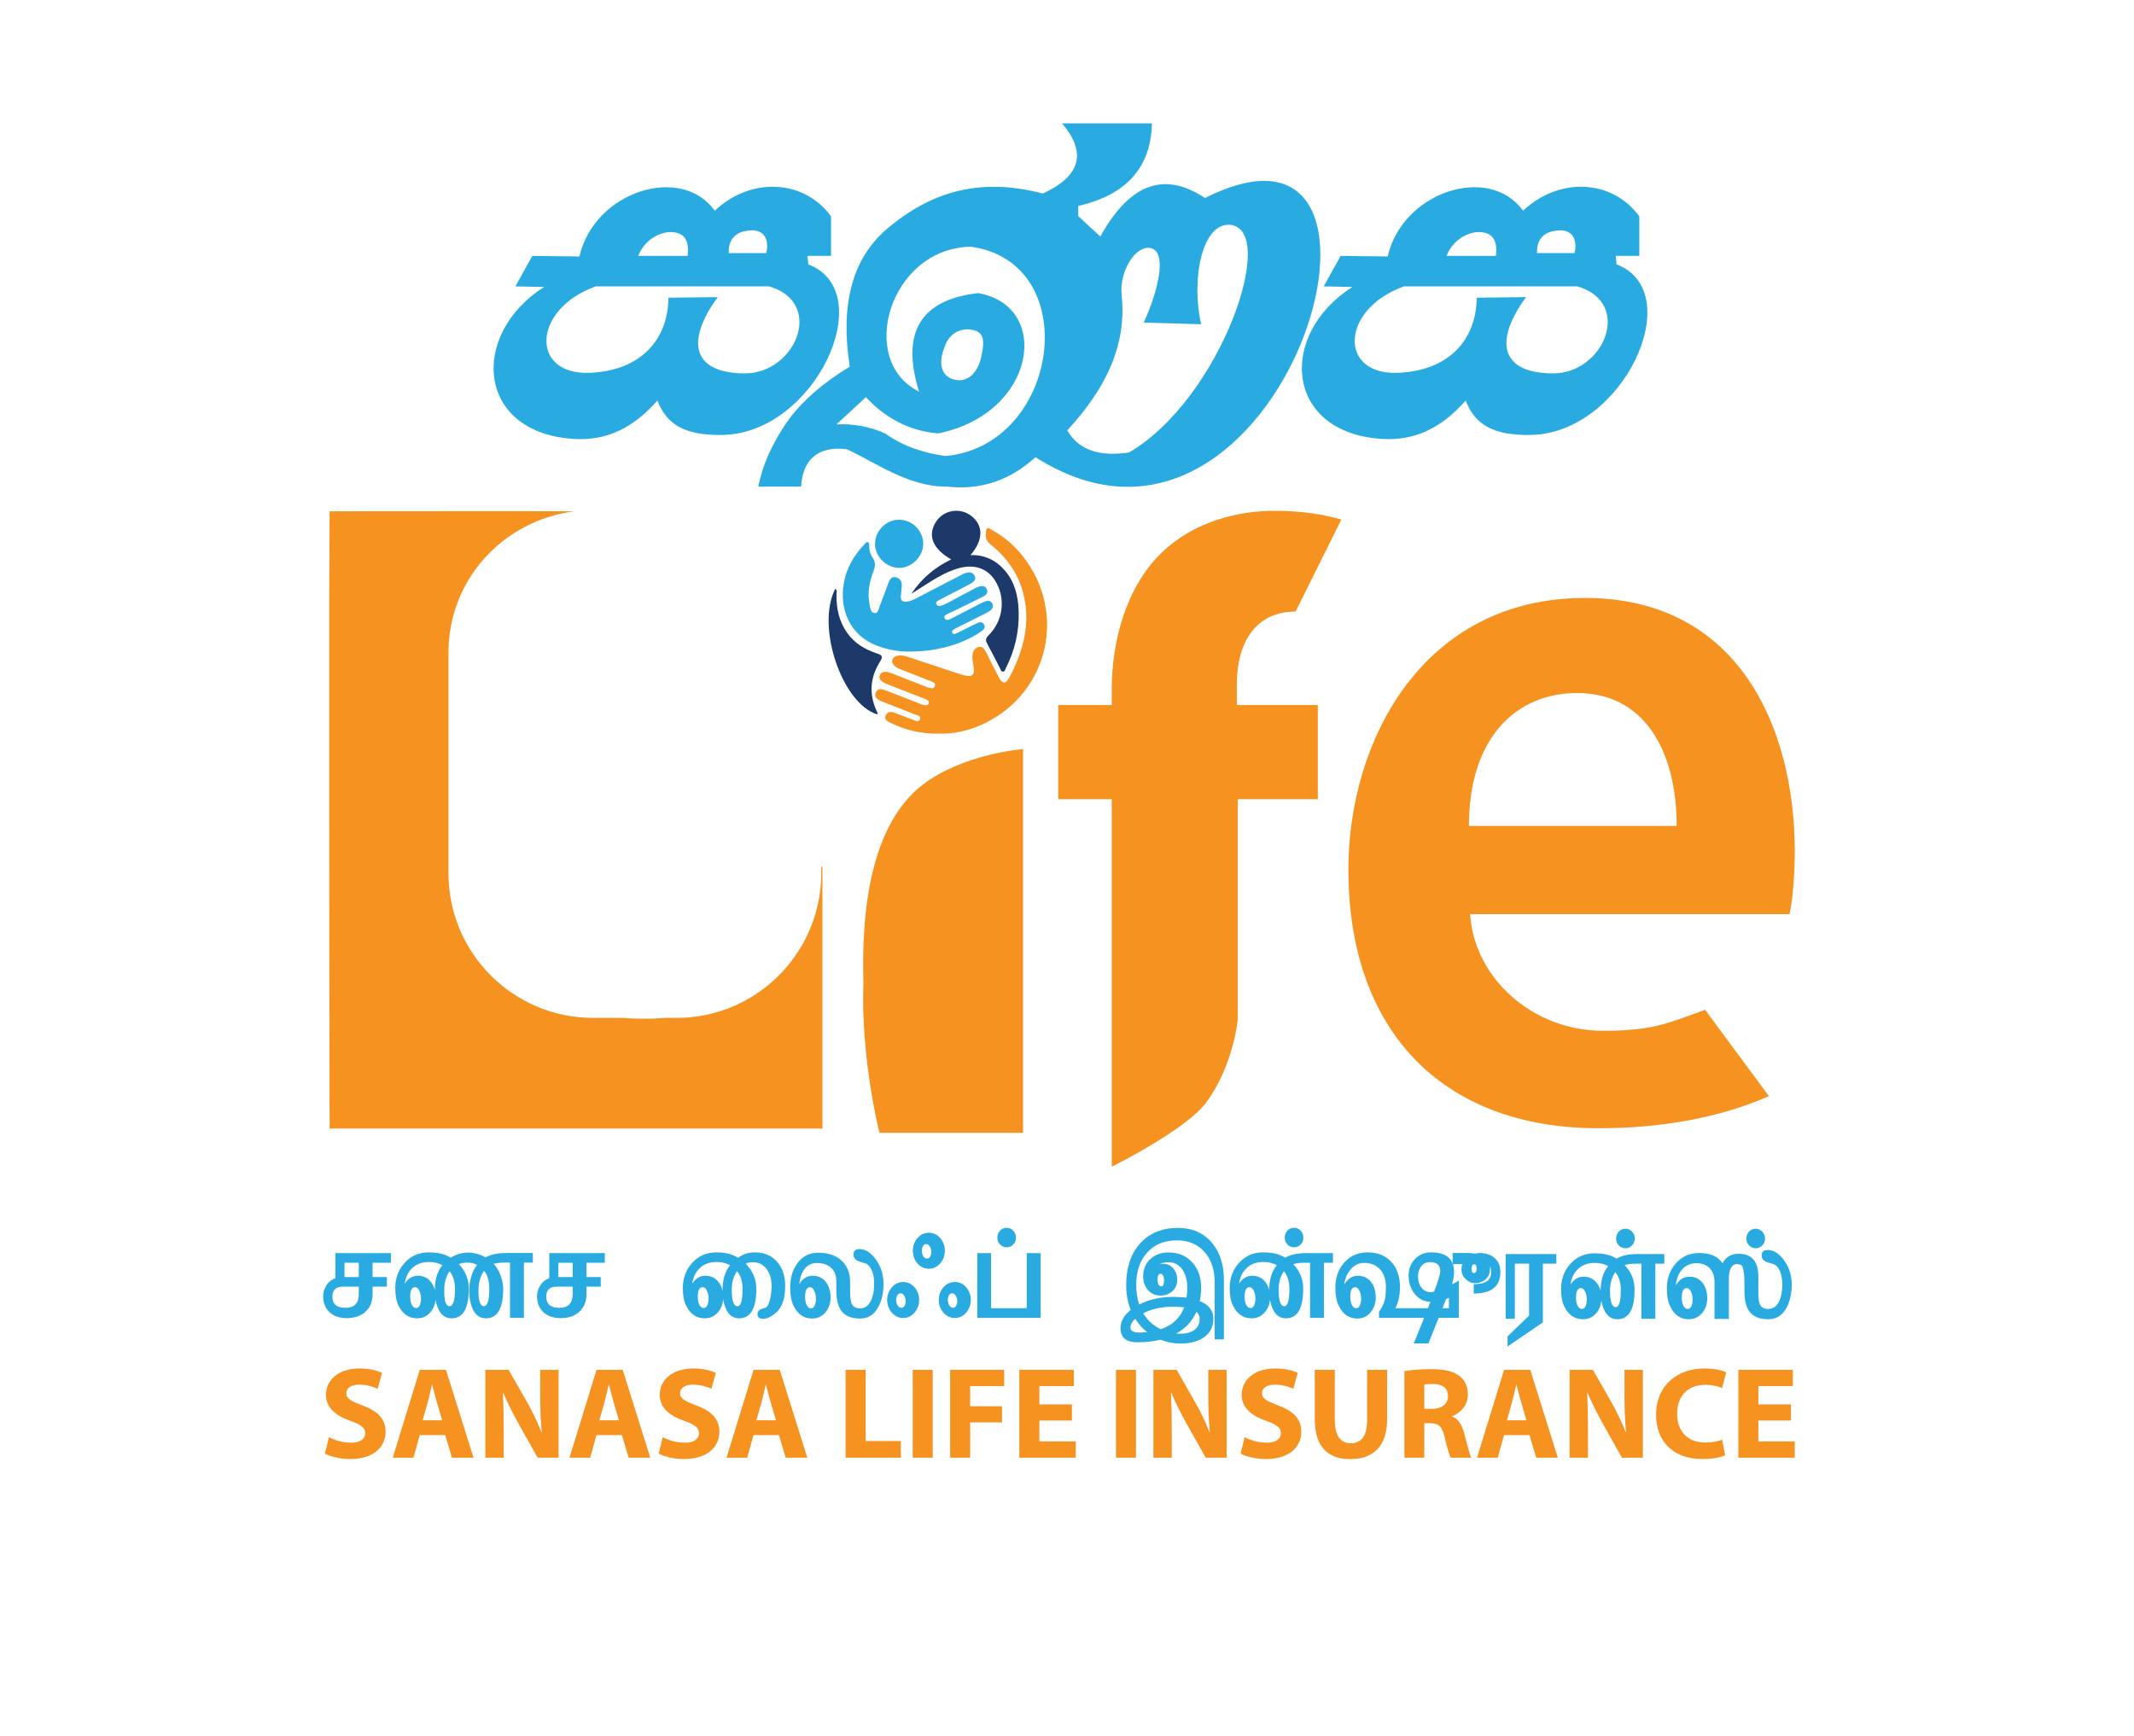
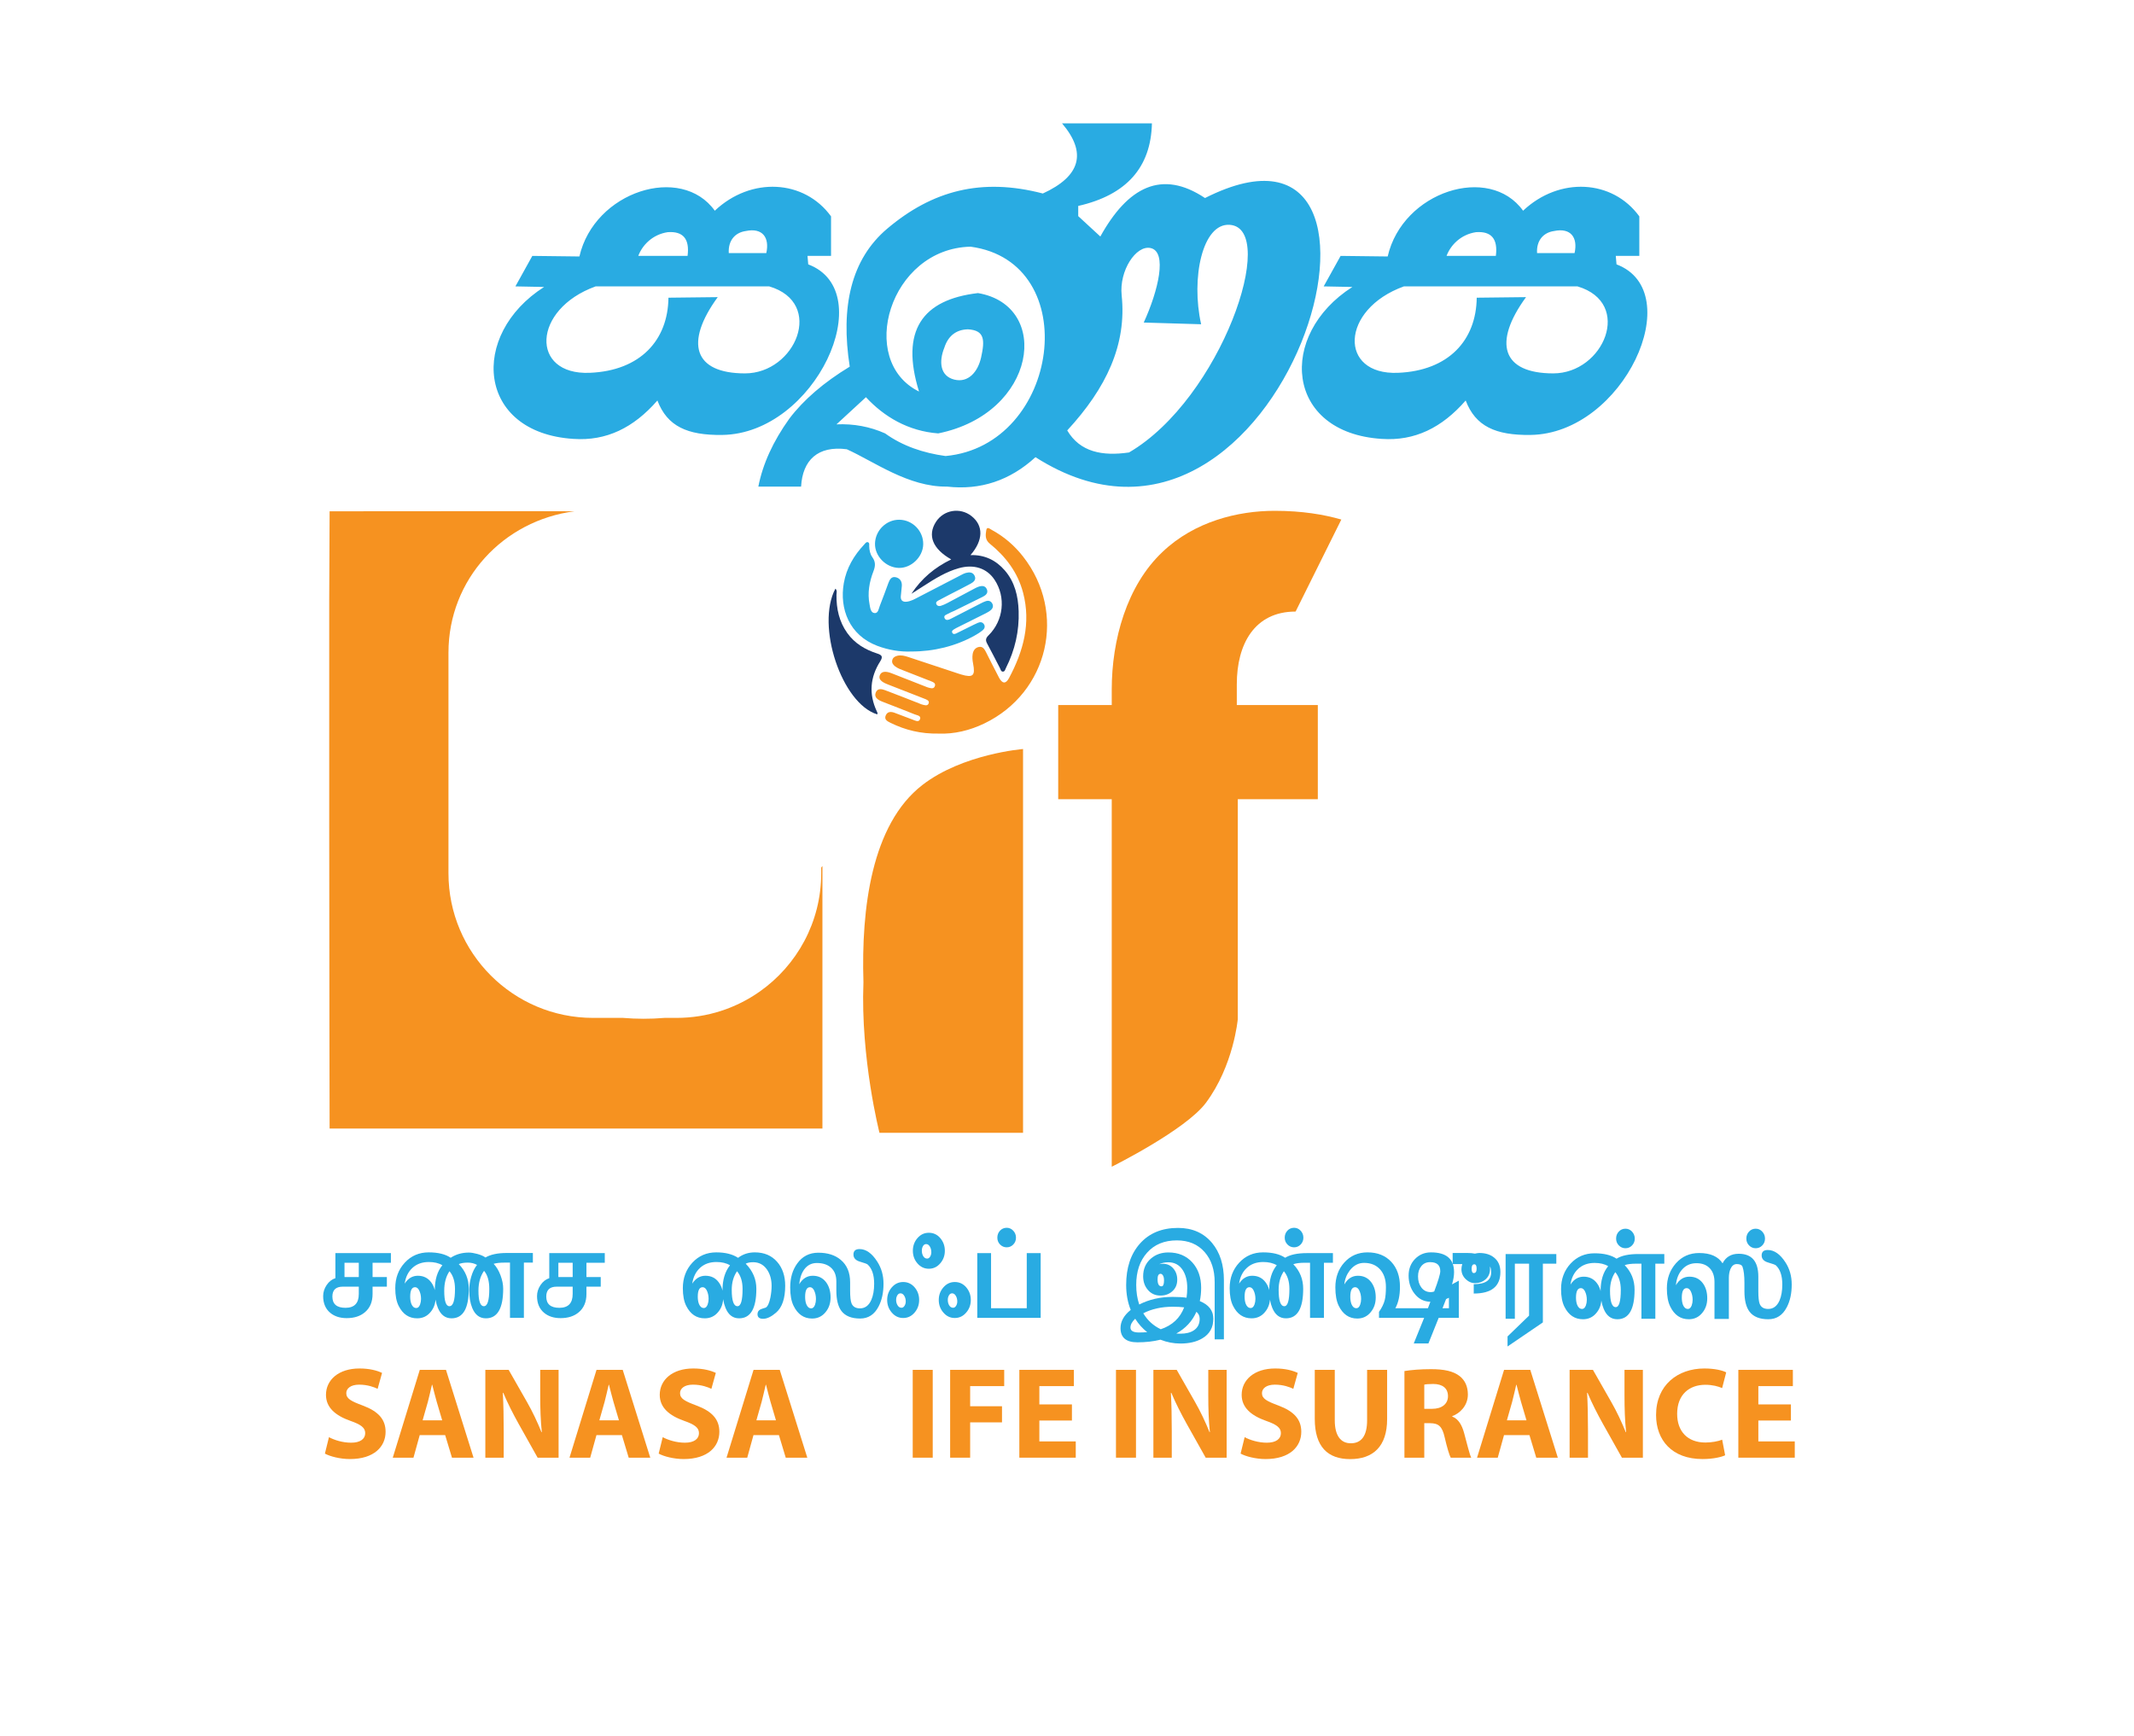
<svg xmlns="http://www.w3.org/2000/svg" xmlns:ns1="http://www.serif.com/" width="100%" height="100%" viewBox="0 0 2481 2019" version="1.1" xml:space="preserve" style="fill-rule:evenodd;clip-rule:evenodd;stroke-linejoin:round;stroke-miterlimit:2;">
  <g id="Layer-1" ns1:id="Layer 1" transform="matrix(4.167,0,0,4.167,0,0)">
    <g transform="matrix(1,0,0,1,148.519,122.788)">
      <path d="M0,-51.382L13.137,-51.224C17.315,-69.404 41.535,-77.075 50.911,-63.99C61.035,-73.551 75.882,-72.71 83.345,-62.413L83.345,-51.382L76.778,-51.382L76.979,-49.019C97.109,-41.403 78.967,-1.755 52.962,-1.422C43.236,-1.299 37.633,-3.837 34.899,-11.034C28.262,-3.418 20.665,0.313 11.497,-0.319C-15.515,-2.013 -17.671,-29.359 3.285,-42.716L-4.721,-42.873L0,-51.382ZM117.729,-16.868C113.75,-17.86 113.384,-21.883 114.955,-25.773C116.051,-29.186 118.379,-30.819 121.528,-30.895C126.213,-30.629 126.287,-27.94 125.223,-23.093C124.325,-19.005 121.618,-15.894 117.729,-16.868M225.516,-51.382L238.649,-51.224C242.826,-69.404 267.047,-77.075 276.425,-63.99C286.55,-73.551 301.398,-72.71 308.856,-62.413L308.856,-51.382L302.289,-51.382L302.494,-49.019C322.625,-41.403 304.479,-1.755 278.478,-1.422C268.744,-1.299 263.145,-3.837 260.411,-11.034C253.775,-3.418 246.181,0.313 237.009,-0.319C209.994,-2.013 207.842,-29.359 228.8,-42.716L220.791,-42.873L225.516,-51.382ZM243.166,-42.873L291.612,-42.873C307.206,-38.253 298.938,-18.595 284.84,-18.599C270.534,-18.602 267.936,-27.111 277.246,-39.877L263.491,-39.719C263.363,-27.878 255.677,-19.341 241.525,-18.757C224.921,-18.076 225.399,-36.463 243.166,-42.873M280.324,-52.173L290.793,-52.173C291.747,-56.477 289.765,-59.315 285.045,-58.319C282.1,-57.896 280.119,-55.69 280.324,-52.173M255.075,-51.382L268.827,-51.382C269.441,-56.109 267.595,-58.319 263.284,-58.002C259.112,-57.371 256.234,-54.48 255.075,-51.382M74.988,12.99L63.062,12.99C64.297,6.672 67.176,0.358 71.699,-5.956C75.675,-11.22 81.294,-16.06 88.562,-20.482C85.953,-37.163 88.905,-50.442 99.047,-59.006C111.611,-69.611 125.299,-73.265 142.438,-68.793C152.993,-73.637 154.776,-80.16 147.787,-88.372L172.87,-88.372C172.596,-76.058 165.741,-68.37 152.31,-65.323L152.31,-62.479L158.479,-56.792C166.154,-70.637 175.61,-75.581 187.681,-67.529C252.866,-100.46 209.82,49.078 140.381,4.782C133.25,11.306 125.024,14.044 115.703,12.99C104.94,13.148 95.344,5.991 87.736,2.57C79.647,1.515 75.397,5.624 74.988,12.99M170.589,-32.784L186.601,-32.309C183.709,-45.209 186.981,-60.619 194.605,-60.051C208.349,-59.029 192.149,-11.519 166.484,3.467C159.059,4.541 152.832,3.384 149.24,-2.682C160.175,-14.531 165.864,-26.631 164.431,-40.352C163.701,-47.319 168.446,-54.382 172.438,-53.588C177.294,-52.623 174.626,-41.609 170.589,-32.784M107.893,-13.532C90.473,-22.113 99.662,-53.478 122.284,-53.952C154.095,-49.641 147.242,1.512 115.295,4.462C109.125,3.62 103.301,1.67 98.43,-1.852C94.181,-3.748 89.658,-4.586 84.86,-4.377L93.081,-11.955C98.156,-6.482 104.878,-2.487 113.238,-1.852C140.794,-7.431 144.904,-37.531 124.342,-41.007C108.762,-39.191 102.63,-30.506 107.893,-13.532M29.564,-51.382L43.315,-51.382C43.933,-56.109 42.083,-58.319 37.772,-58.002C33.599,-57.371 30.725,-54.48 29.564,-51.382M54.811,-52.173L65.281,-52.173C66.236,-56.477 64.254,-59.315 59.532,-58.319C56.591,-57.896 54.603,-55.69 54.811,-52.173M17.658,-42.873L66.103,-42.873C81.694,-38.253 73.423,-18.595 59.328,-18.599C45.025,-18.602 42.427,-27.111 51.73,-39.877L37.98,-39.719C37.85,-27.878 30.168,-19.341 16.016,-18.757C-0.591,-18.076 -0.109,-36.463 17.658,-42.873" style="fill:rgb(41,171,226);" />
    </g>
    <g transform="matrix(1,0,0,1,229.459,215.84)">
      <path d="M0,25.83L0,99.066L-137.497,99.066C-137.497,99.066 -137.606,49.899 -137.606,14.255L-137.606,-48.525L-137.497,-73.169C-137.497,-73.169 -69.175,-73.236 -69.175,-73.169C-88.989,-70.617 -104.335,-54.235 -104.335,-33.704L-104.335,27.823C-104.335,50.123 -86.267,68.191 -63.967,68.191L-55.638,68.191C-51.899,68.504 -48.025,68.527 -44.063,68.191L-40.726,68.191C-32.084,68.191 -24.091,65.482 -17.531,60.87C-7.142,53.571 -0.336,41.48 -0.336,27.823L-0.336,26.255C-0.246,26.099 -0.112,25.964 0,25.83" style="fill:rgb(246,146,32);fill-rule:nonzero;" />
    </g>
    <g transform="matrix(1,0,0,1,310.18,142.537)">
      <path d="M0,183.026L0,80.471L-14.934,80.471L-14.934,54.199L0,54.199L0,49.854C0,36.085 4.154,20.9 14.188,11.447C23.088,2.985 35.149,0 45.451,0C53.152,0 59.177,1.042 64.057,2.433L51.296,28.113C39.754,28.113 34.893,37.306 34.893,48.386L34.893,54.199L57.495,54.199L57.495,80.471L35.166,80.471L35.166,141.862C35.166,141.862 34.006,154.839 26.258,165.21C20.58,172.809 0,183.026 0,183.026" style="fill:rgb(246,146,32);fill-rule:nonzero;" />
    </g>
    <g transform="matrix(1,0,0,1,467.793,251.215)">
-       <path d="M0,-20.753C0,-41.976 -9.216,-57.837 -27.751,-57.837C-44.962,-57.837 -57.965,-45.155 -57.965,-20.753L0,-20.753ZM-57.632,3.866C-56.418,22.154 -39.713,36.409 -20.706,36.409C-6.928,36.409 -3.066,34.559 7.922,30.551L25.749,54.648C12.194,60.626 -4.156,63.609 -21.719,63.609C-66.102,63.609 -91.59,35.647 -91.59,-8.523C-91.59,-44.54 -70.828,-84.362 -25.55,-84.362C16.914,-84.362 32.952,-48.655 32.952,-13.584C32.952,-5.906 32.214,0.605 31.495,3.866L-57.632,3.866Z" style="fill:rgb(246,146,32);fill-rule:nonzero;" />
-     </g>
+       </g>
    <g transform="matrix(1,0,0,1,261.858,147.013)">
      <path d="M0,57.686C-4.913,57.778 -9.288,56.717 -13.435,54.666C-14.309,54.234 -15.252,53.751 -14.709,52.561C-14.221,51.491 -13.235,51.527 -12.273,51.882C-10.607,52.497 -8.957,53.159 -7.288,53.769C-6.582,54.027 -5.583,54.625 -5.193,53.734C-4.738,52.697 -5.975,52.598 -6.623,52.335C-9.529,51.157 -12.458,50.038 -15.378,48.896C-15.621,48.801 -15.868,48.713 -16.105,48.602C-17.129,48.123 -18.011,47.436 -17.508,46.199C-17.014,44.985 -15.867,45.223 -14.927,45.574C-11.697,46.783 -8.494,48.064 -5.28,49.317C-5.085,49.393 -4.897,49.493 -4.696,49.545C-3.998,49.729 -3.081,50.114 -2.757,49.26C-2.455,48.462 -3.396,48.172 -3.999,47.932C-7.398,46.58 -10.807,45.253 -14.221,43.94C-16.075,43.226 -16.785,42.429 -16.39,41.414C-15.981,40.361 -14.88,40.159 -13.108,40.848C-9.991,42.061 -6.881,43.291 -3.767,44.511C-3.426,44.644 -3.088,44.797 -2.735,44.881C-2.076,45.038 -1.292,45.291 -1.013,44.394C-0.761,43.583 -1.507,43.32 -2.075,43.093C-4.598,42.084 -7.135,41.109 -9.665,40.12C-10.541,39.778 -11.442,39.475 -12.185,38.875C-12.691,38.467 -13.074,37.941 -12.927,37.25C-12.768,36.504 -12.196,36.131 -11.492,35.967C-10.428,35.718 -9.418,35.998 -8.419,36.328C-3.754,37.871 0.91,39.417 5.574,40.961C5.822,41.043 6.071,41.124 6.321,41.198C9.616,42.173 10.305,41.544 9.636,38.14C9.462,37.258 9.374,36.37 9.519,35.491C9.685,34.495 10.238,33.71 11.271,33.509C12.275,33.314 12.78,34.057 13.175,34.828C14.414,37.247 15.6,39.695 16.88,42.092C17.798,43.81 18.765,43.879 19.667,42.19C23.664,34.703 25.825,26.879 23.584,18.363C22.103,12.736 18.763,8.313 14.32,4.717C12.914,3.579 13.095,2.231 13.322,0.902C13.506,-0.176 14.337,0.573 14.785,0.815C18.233,2.677 21.158,5.193 23.567,8.265C35.847,23.928 30.711,46.206 12.784,54.854C8.695,56.827 4.322,57.862 0,57.686" style="fill:rgb(246,146,32);fill-rule:nonzero;" />
    </g>
    <g transform="matrix(1,0,0,1,254.224,151.28)">
      <path d="M0,30.516C-3.042,30.636 -6.323,30.121 -9.49,28.919C-17.286,25.957 -20.048,18.571 -18.797,11.427C-18.062,7.228 -15.982,3.713 -13.093,0.642C-12.817,0.35 -12.546,-0.12 -12.088,0.017C-11.585,0.167 -11.721,0.714 -11.713,1.107C-11.691,2.234 -11.456,3.342 -10.819,4.232C-9.889,5.532 -9.98,6.696 -10.536,8.139C-11.674,11.088 -12.237,14.178 -11.619,17.349C-11.437,18.286 -11.323,19.658 -10.266,19.789C-9.17,19.925 -9.063,18.531 -8.732,17.715C-7.888,15.634 -7.154,13.51 -6.364,11.407C-5.997,10.431 -5.508,9.487 -4.243,9.805C-3.088,10.096 -2.548,10.992 -2.608,12.17C-2.658,13.158 -2.84,14.139 -2.9,15.127C-2.97,16.283 -2.331,16.745 -1.235,16.617C-0.123,16.486 0.845,15.952 1.819,15.448C5.901,13.336 9.979,11.217 14.061,9.105C14.431,8.914 14.809,8.714 15.206,8.602C16.174,8.331 17.163,8.327 17.676,9.342C18.24,10.458 17.425,11.132 16.579,11.595C14.655,12.647 12.686,13.618 10.737,14.625C9.717,15.153 8.694,15.678 7.685,16.227C7.275,16.45 6.778,16.714 7.024,17.295C7.234,17.792 7.763,17.922 8.229,17.781C8.872,17.587 9.495,17.302 10.092,16.988C12.587,15.675 15.068,14.334 17.557,13.009C17.926,12.813 18.298,12.613 18.688,12.472C19.648,12.126 20.639,12.056 21.11,13.146C21.553,14.173 20.845,14.813 19.984,15.241C17.366,16.544 14.741,17.835 12.115,19.125C11.6,19.378 11.043,19.558 10.557,19.856C9.994,20.201 8.852,20.361 9.363,21.297C9.785,22.07 10.692,21.569 11.333,21.244C14.035,19.874 16.72,18.471 19.416,17.09C19.88,16.853 20.353,16.617 20.847,16.462C21.569,16.234 22.218,16.415 22.604,17.1C22.993,17.786 22.801,18.45 22.242,18.938C21.818,19.31 21.307,19.601 20.799,19.857C18.235,21.153 15.658,22.424 13.088,23.708C12.714,23.894 12.333,24.074 11.986,24.303C11.644,24.529 11.207,24.794 11.467,25.292C11.716,25.766 12.185,25.654 12.573,25.467C13.797,24.878 15.006,24.26 16.224,23.66C17.02,23.267 17.81,22.86 18.624,22.507C19.25,22.235 19.875,22.264 20.294,22.895C20.723,23.543 20.445,24.173 19.955,24.577C19.237,25.169 18.431,25.672 17.613,26.123C12.396,29.004 6.359,30.527 0,30.516" style="fill:rgb(41,171,226);fill-rule:nonzero;" />
    </g>
    <g transform="matrix(1,0,0,1,254.288,163.236)">
      <path d="M0,2.45C2.802,-1.808 6.53,-4.928 11.106,-7.139C5.916,-10.071 4.421,-13.843 6.849,-17.621C9.003,-20.973 13.561,-21.728 16.731,-19.258C20.143,-16.599 20.092,-12.486 16.475,-8.341C20.424,-8.46 23.577,-6.928 26.052,-4.069C28.859,-0.828 29.781,3.146 29.919,7.279C30.106,12.852 28.892,18.168 26.371,23.162C26.17,23.559 26.078,24.178 25.519,24.174C24.964,24.17 24.887,23.548 24.681,23.154C23.49,20.889 22.359,18.593 21.131,16.348C20.62,15.414 20.727,14.834 21.51,14.061C25.731,9.894 26.403,3.378 23.201,-1.452C21.055,-4.69 17.43,-5.87 13.24,-4.696C9.667,-3.695 6.566,-1.758 3.488,0.223C2.328,0.97 1.163,1.708 0,2.45" style="fill:rgb(28,57,106);fill-rule:nonzero;" />
    </g>
    <g transform="matrix(1,0,0,1,244.743,164.256)">
      <path d="M0,35.078C-9.896,32.053 -17.163,10.344 -11.666,0C-11.101,0.531 -11.359,1.189 -11.365,1.738C-11.41,5.602 -10.614,9.225 -8.334,12.41C-6.274,15.288 -3.367,17.006 -0.071,18.076C1.271,18.512 1.71,18.91 0.82,20.315C-1.98,24.739 -2.375,29.398 -0.127,34.204C-0.001,34.474 0.213,34.75 0,35.078" style="fill:rgb(28,57,106);fill-rule:nonzero;" />
    </g>
    <g transform="matrix(-1,-0.013,-0.013,1,250.686,158.537)">
      <path d="M-0.047,-13.511C-3.76,-13.521 -6.832,-10.441 -6.806,-6.735C-6.781,-3.202 -3.542,-0.008 -0.047,-0.068C3.555,-0.131 6.702,-3.301 6.646,-6.811C6.588,-10.471 3.56,-13.501 -0.047,-13.511" style="fill:rgb(41,171,226);fill-rule:nonzero;" />
    </g>
    <g transform="matrix(1,0,0,1,285.433,316.092)">
      <path d="M0,-107.089L0,0L-40.055,0C-40.055,0 -45.361,-20.733 -44.533,-41.98L-44.533,-42.092C-45.16,-62.511 -42.316,-86.043 -28.076,-97.058C-16.837,-105.746 0,-107.089 0,-107.089" style="fill:rgb(246,146,32);fill-rule:nonzero;" />
    </g>
    <g transform="matrix(1,0,0,1,0,233.034)">
      <path d="M100.104,119.322L96.116,119.322L96.116,123.307L100.104,123.307L100.104,119.322ZM100.104,125.996L95.64,125.996C93.704,125.996 92.736,126.913 92.736,128.751C92.736,130.85 93.954,131.898 96.393,131.898C98.878,131.898 100.115,130.602 100.104,128.006L100.104,125.996ZM103.948,119.322L103.948,123.307L107.936,123.307L107.936,125.996L103.948,125.996L103.948,128.044C103.948,130.238 103.233,131.936 101.805,133.139C100.519,134.23 98.828,134.775 96.733,134.775C94.84,134.775 93.298,134.274 92.108,133.27C90.81,132.169 90.161,130.619 90.161,128.627C90.161,127.536 90.486,126.51 91.136,125.544C91.786,124.58 92.599,123.939 93.576,123.627L93.576,116.634L109.063,116.634L109.063,119.322L103.948,119.322Z" style="fill:rgb(41,171,226);fill-rule:nonzero;" />
    </g>
    <g transform="matrix(1,0,0,1,135.054,362.713)">
      <path d="M0,-8.103C-1.043,-6.625 -1.565,-4.781 -1.565,-2.566C-1.565,0.324 -1.062,1.769 -0.053,1.769C0.953,1.769 1.457,0.16 1.457,-3.054C1.457,-5.281 0.972,-6.964 0,-8.103M-9.647,-7.99C-10.626,-6.552 -11.113,-4.73 -11.113,-2.529C-11.113,0.335 -10.631,1.769 -9.665,1.769C-8.629,1.769 -8.11,0.16 -8.11,-3.054C-8.11,-5.131 -8.622,-6.775 -9.647,-7.99M-18.159,-2.753C-18.457,-3.273 -18.821,-3.533 -19.25,-3.533C-20.156,-3.533 -20.609,-2.646 -20.609,-0.871C-20.609,-0.113 -20.502,0.55 -20.287,1.122C-19.978,1.891 -19.512,2.277 -18.893,2.277C-18.452,2.277 -18.106,1.953 -17.856,1.308C-17.676,0.798 -17.587,0.271 -17.587,-0.275C-17.587,-1.205 -17.778,-2.032 -18.159,-2.753M11.113,-10.395L11.113,5.02L7.233,5.02L7.233,-10.395L5.719,-10.395C4.413,-10.395 3.398,-10.282 2.673,-10.058C3.472,-9.216 4.116,-8.141 4.605,-6.829C5.093,-5.516 5.337,-4.277 5.337,-3.112C5.337,2.398 3.728,5.151 0.51,5.151C-1.231,5.151 -2.501,4.187 -3.299,2.261C-3.86,0.896 -4.14,-0.762 -4.14,-2.715C-4.14,-3.918 -3.961,-5.144 -3.603,-6.396C-3.198,-7.797 -2.65,-8.919 -1.958,-9.756C-2.721,-10.182 -3.585,-10.395 -4.551,-10.395C-5.564,-10.395 -6.399,-10.257 -7.055,-9.983C-5.195,-8.081 -4.264,-5.782 -4.264,-3.092C-4.264,2.405 -5.868,5.151 -9.075,5.151C-10.827,5.151 -12.104,4.169 -12.902,2.203C-13.463,0.84 -13.742,-0.8 -13.742,-2.715C-13.742,-5.645 -13.039,-7.961 -11.632,-9.663C-12.646,-10.264 -13.904,-10.565 -15.405,-10.565C-17.265,-10.565 -18.789,-10.02 -19.974,-8.93C-21.16,-7.839 -21.885,-6.372 -22.147,-4.53C-21.206,-5.997 -19.983,-6.729 -18.481,-6.729C-16.884,-6.729 -15.632,-6.106 -14.726,-4.858C-13.916,-3.748 -13.51,-2.365 -13.51,-0.705C-13.51,0.905 -13.975,2.263 -14.904,3.374C-15.871,4.559 -17.122,5.151 -18.66,5.151C-20.949,5.151 -22.672,3.996 -23.828,1.685C-24.459,0.435 -24.775,-1.214 -24.775,-3.265C-24.775,-6.088 -23.891,-8.458 -22.12,-10.377C-20.35,-12.294 -18.124,-13.254 -15.441,-13.254C-12.831,-13.254 -10.786,-12.751 -9.308,-11.749C-7.842,-12.713 -6.155,-13.196 -4.247,-13.196C-3.603,-13.196 -2.823,-13.072 -1.905,-12.822C-0.891,-12.545 -0.129,-12.212 0.385,-11.824C1.826,-12.664 3.8,-13.083 6.304,-13.083L13.617,-13.083L13.617,-10.395L11.113,-10.395Z" style="fill:rgb(41,171,226);fill-rule:nonzero;" />
    </g>
    <g transform="matrix(1,0,0,1,0,233.034)">
      <path d="M159.776,119.322L155.788,119.322L155.788,123.307L159.776,123.307L159.776,119.322ZM159.776,125.996L155.312,125.996C153.376,125.996 152.408,126.913 152.408,128.751C152.408,130.85 153.626,131.898 156.065,131.898C158.55,131.898 159.787,130.602 159.776,128.006L159.776,125.996ZM163.62,119.322L163.62,123.307L167.607,123.307L167.607,125.996L163.62,125.996L163.62,128.044C163.62,130.238 162.905,131.936 161.477,133.139C160.191,134.23 158.5,134.775 156.404,134.775C154.512,134.775 152.97,134.274 151.78,133.27C150.482,132.169 149.833,130.619 149.833,128.627C149.833,127.536 150.157,126.51 150.808,125.544C151.457,124.58 152.271,123.939 153.248,123.627L153.248,116.634L168.734,116.634L168.734,119.322L163.62,119.322Z" style="fill:rgb(41,171,226);fill-rule:nonzero;" />
    </g>
    <g transform="matrix(1,0,0,1,205.632,362.733)">
      <path d="M0,-8.01C-0.983,-6.572 -1.475,-4.852 -1.475,-2.85C-1.475,0.215 -0.941,1.749 0.126,1.749C1.074,1.749 1.547,0.14 1.547,-3.074C1.547,-5.151 1.032,-6.795 0,-8.01M-8.502,-2.773C-8.8,-3.293 -9.164,-3.553 -9.593,-3.553C-10.499,-3.553 -10.952,-2.666 -10.952,-0.891C-10.952,-0.133 -10.845,0.53 -10.63,1.102C-10.321,1.871 -9.855,2.257 -9.236,2.257C-8.795,2.257 -8.449,1.933 -8.199,1.288C-8.019,0.778 -7.93,0.251 -7.93,-0.295C-7.93,-1.225 -8.121,-2.052 -8.502,-2.773M10.882,3.551C9.558,4.692 8.355,5.264 7.27,5.264C6.233,5.264 5.714,4.83 5.714,3.965C5.714,3.376 5.982,2.935 6.519,2.647C6.686,2.56 7.18,2.389 8.002,2.139C8.551,1.838 8.987,0.909 9.308,-0.647C9.535,-1.813 9.648,-2.906 9.648,-3.923C9.648,-5.716 9.219,-7.234 8.36,-8.478C7.406,-9.845 6.12,-10.528 4.498,-10.528C3.627,-10.528 2.936,-10.39 2.424,-10.116C4.403,-8.096 5.393,-5.765 5.393,-3.121C5.393,2.381 3.789,5.131 0.582,5.131C-1.17,5.131 -2.44,4.149 -3.227,2.183C-3.776,0.831 -4.049,-0.809 -4.049,-2.735C-4.049,-5.627 -3.352,-7.937 -1.957,-9.666C-2.971,-10.277 -4.234,-10.585 -5.748,-10.585C-7.608,-10.585 -9.132,-10.04 -10.317,-8.95C-11.503,-7.859 -12.228,-6.392 -12.49,-4.55C-11.549,-6.017 -10.326,-6.749 -8.824,-6.749C-7.214,-6.749 -5.963,-6.126 -5.069,-4.878C-4.259,-3.768 -3.853,-2.385 -3.853,-0.725C-3.853,0.885 -4.318,2.243 -5.247,3.354C-6.214,4.539 -7.465,5.131 -9.003,5.131C-11.292,5.131 -13.015,3.976 -14.171,1.665C-14.802,0.415 -15.118,-1.234 -15.118,-3.285C-15.118,-6.108 -14.234,-8.478 -12.463,-10.397C-10.693,-12.314 -8.467,-13.274 -5.784,-13.274C-3.269,-13.274 -1.242,-12.766 0.296,-11.751C1.63,-12.766 3.186,-13.274 4.963,-13.274C7.574,-13.274 9.648,-12.394 11.186,-10.639C12.688,-8.932 13.439,-6.705 13.439,-3.958C13.439,-0.408 12.586,2.095 10.882,3.551" style="fill:rgb(41,171,226);fill-rule:nonzero;" />
    </g>
    <g transform="matrix(1,0,0,1,227.083,356.487)">
      <path d="M0,3.487C-0.298,2.957 -0.662,2.694 -1.09,2.694C-1.997,2.694 -2.45,3.596 -2.45,5.398C-2.45,6.169 -2.343,6.843 -2.128,7.423C-1.819,8.206 -1.353,8.596 -0.734,8.596C-0.293,8.596 0.053,8.268 0.304,7.612C0.483,7.095 0.572,6.559 0.572,6.003C0.572,5.058 0.381,4.218 0,3.487M-4.095,1.865C-3.165,0.286 -1.907,-0.503 -0.321,-0.503C1.276,-0.503 2.527,0.118 3.433,1.357C4.243,2.474 4.649,3.87 4.649,5.551C4.649,7.166 4.185,8.534 3.255,9.649C2.288,10.839 1.037,11.435 -0.501,11.435C-2.802,11.435 -4.53,10.245 -5.686,7.862C-6.307,6.597 -6.616,4.899 -6.616,2.767C-6.616,0.111 -5.967,-2.114 -4.667,-3.907C-3.237,-5.924 -1.27,-6.932 1.233,-6.932C3.832,-6.932 5.919,-6.268 7.493,-4.935C9.233,-3.477 10.104,-1.391 10.104,1.322L10.104,3.64C10.104,5.36 10.234,6.548 10.497,7.202C10.878,8.13 11.665,8.596 12.858,8.596C14.276,8.596 15.331,7.805 16.023,6.222C16.547,5.016 16.809,3.516 16.809,1.718C16.809,-0.731 16.207,-2.515 15.003,-3.634C14.812,-3.809 14.103,-4.073 12.875,-4.426C11.647,-4.776 11.033,-5.443 11.033,-6.423C11.033,-7.44 11.6,-7.948 12.732,-7.948C14.532,-7.948 16.177,-6.786 17.667,-4.463C18.835,-2.655 19.42,-0.596 19.42,1.714C19.42,4.201 18.96,6.324 18.043,8.082C16.887,10.318 15.169,11.435 12.893,11.435C10.485,11.435 8.744,10.73 7.671,9.323C6.729,8.068 6.259,6.158 6.259,3.596L6.259,1.089C6.259,-0.607 5.746,-1.901 4.721,-2.794C3.767,-3.637 2.461,-4.058 0.805,-4.058C-0.674,-4.058 -1.854,-3.442 -2.736,-2.214C-3.488,-1.161 -3.94,0.198 -4.095,1.865" style="fill:rgb(41,171,226);fill-rule:nonzero;" />
    </g>
    <g transform="matrix(1,0,0,1,266.673,350.185)">
      <path d="M0,11.392C-0.274,10.935 -0.62,10.705 -1.037,10.705C-1.406,10.705 -1.699,10.891 -1.913,11.261C-2.128,11.631 -2.235,12.052 -2.235,12.529C-2.235,13.105 -2.11,13.608 -1.86,14.034C-1.586,14.497 -1.216,14.73 -0.75,14.73C-0.417,14.73 -0.14,14.548 0.081,14.185C0.301,13.821 0.411,13.42 0.411,12.981C0.411,12.378 0.275,11.851 0,11.392M-0.286,17.587C-1.561,17.587 -2.634,17.068 -3.504,16.029C-4.339,15.054 -4.756,13.897 -4.756,12.558C-4.756,11.219 -4.339,10.062 -3.504,9.087C-2.634,8.061 -1.561,7.546 -0.286,7.546C1.002,7.546 2.068,8.045 2.915,9.04C3.761,10.033 4.185,11.206 4.185,12.558C4.185,13.91 3.761,15.071 2.915,16.049C2.057,17.073 0.99,17.587 -0.286,17.587M-7.242,-2.348C-7.516,-2.806 -7.862,-3.037 -8.279,-3.037C-8.649,-3.037 -8.941,-2.851 -9.155,-2.481C-9.37,-2.108 -9.477,-1.683 -9.477,-1.204C-9.477,-0.625 -9.352,-0.122 -9.102,0.305C-8.828,0.773 -8.458,1.006 -7.992,1.006C-7.659,1.006 -7.382,0.822 -7.161,0.458C-6.941,0.093 -6.831,-0.311 -6.831,-0.752C-6.831,-1.355 -6.967,-1.889 -7.242,-2.348M-7.528,3.843C-8.804,3.843 -9.876,3.331 -10.746,2.302C-11.57,1.325 -11.981,0.166 -11.981,-1.175C-11.981,-2.516 -11.57,-3.675 -10.746,-4.653C-9.876,-5.681 -8.804,-6.195 -7.528,-6.195C-6.24,-6.195 -5.174,-5.697 -4.328,-4.702C-3.481,-3.704 -3.058,-2.529 -3.058,-1.175C-3.058,0.177 -3.481,1.343 -4.328,2.32C-5.185,3.335 -6.253,3.843 -7.528,3.843M-14.386,11.392C-14.666,10.935 -15.015,10.705 -15.432,10.705C-15.802,10.705 -16.097,10.891 -16.317,11.261C-16.538,11.631 -16.648,12.052 -16.648,12.529C-16.648,13.105 -16.517,13.608 -16.254,14.034C-15.98,14.497 -15.61,14.73 -15.146,14.73C-14.812,14.73 -14.532,14.548 -14.305,14.185C-14.079,13.821 -13.966,13.42 -13.966,12.981C-13.966,12.378 -14.105,11.851 -14.386,11.392M-14.681,17.587C-15.956,17.587 -17.03,17.068 -17.9,16.029C-18.734,15.054 -19.151,13.897 -19.151,12.558C-19.151,11.219 -18.734,10.062 -17.9,9.087C-17.03,8.061 -15.956,7.546 -14.681,7.546C-13.393,7.546 -12.32,8.054 -11.462,9.067C-10.64,10.042 -10.228,11.206 -10.228,12.558C-10.228,13.91 -10.646,15.071 -11.48,16.049C-12.338,17.073 -13.405,17.587 -14.681,17.587" style="fill:rgb(41,171,226);fill-rule:nonzero;" />
    </g>
    <g transform="matrix(1,0,0,1,272.664,349.668)">
      <path d="M0,18.066L0,0L3.844,0L3.844,15.377L13.804,15.377L13.804,0L17.685,0L17.685,18.066L0,18.066Z" style="fill:rgb(41,171,226);fill-rule:nonzero;" />
    </g>
    <g transform="matrix(1,0,0,1,280.87,342.598)">
      <path d="M0,5.452C-0.715,5.452 -1.329,5.193 -1.842,4.672C-2.354,4.153 -2.61,3.517 -2.61,2.763C-2.61,1.988 -2.359,1.332 -1.86,0.8C-1.359,0.268 -0.738,0 0,0C0.716,0 1.327,0.272 1.833,0.817C2.341,1.363 2.593,2.012 2.593,2.763C2.593,3.517 2.341,4.153 1.833,4.672C1.327,5.193 0.716,5.452 0,5.452" style="fill:rgb(41,171,226);fill-rule:nonzero;" />
    </g>
    <g transform="matrix(1,0,0,1,333.801,351.49)">
      <path d="M0,14.553C-1.133,17.146 -3.003,19.17 -5.614,20.624C-5.222,20.648 -4.834,20.661 -4.453,20.661C-2.926,20.661 -1.698,20.36 -0.769,19.759C0.352,19.032 0.913,17.949 0.913,16.508C0.913,15.706 0.607,15.054 0,14.553M-9.71,4.025C-9.806,3.974 -9.901,3.95 -9.996,3.95C-10.557,3.95 -10.836,4.457 -10.836,5.472C-10.836,6.787 -10.473,7.445 -9.746,7.445C-9.269,7.445 -9.03,6.889 -9.03,5.772C-9.03,4.883 -9.256,4.3 -9.71,4.025M-6.598,13.141C-9.721,13.141 -12.463,13.751 -14.823,14.965C-13.644,16.947 -12.017,18.432 -9.943,19.42C-6.736,18.343 -4.559,16.306 -3.416,13.312C-4.309,13.199 -5.37,13.141 -6.598,13.141M-17.078,16.488C-17.96,17.315 -18.401,18.137 -18.401,18.95C-18.401,19.866 -17.603,20.325 -16.005,20.325C-15.229,20.325 -14.473,20.291 -13.733,20.229C-15.045,19.201 -16.16,17.955 -17.078,16.488M5.096,22.242L5.096,6.299C5.096,2.828 4.167,0.027 2.305,-2.106C0.395,-4.287 -2.194,-5.375 -5.464,-5.375C-8.97,-5.375 -11.745,-4.222 -13.784,-1.917C-15.79,0.339 -16.792,3.329 -16.792,7.05C-16.792,9.043 -16.512,10.867 -15.952,12.521C-13.201,11.106 -10.087,10.397 -6.612,10.397C-5.087,10.397 -3.801,10.473 -2.753,10.623C-2.622,9.732 -2.558,8.812 -2.558,7.859C-2.558,5.891 -2.968,4.255 -3.788,2.952C-4.739,1.474 -6.084,0.734 -7.82,0.734C-8.819,0.734 -9.675,0.915 -10.388,1.279C-10.067,1.192 -9.735,1.148 -9.389,1.148C-8.196,1.148 -7.223,1.574 -6.474,2.427C-5.723,3.278 -5.346,4.331 -5.346,5.585C-5.346,6.964 -5.823,8.059 -6.778,8.875C-7.647,9.639 -8.739,10.02 -10.049,10.02C-11.492,10.02 -12.66,9.488 -13.553,8.422C-14.425,7.407 -14.859,6.148 -14.859,4.643C-14.859,2.602 -14.145,0.96 -12.713,-0.282C-11.39,-1.434 -9.757,-2.01 -7.815,-2.01C-5.049,-2.01 -2.826,-1.084 -1.144,0.771C0.501,2.589 1.323,4.951 1.323,7.859C1.323,9.163 1.199,10.397 0.949,11.563C3.462,12.591 4.721,14.227 4.721,16.47C4.721,18.939 3.69,20.775 1.627,21.978C0.007,22.931 -2.021,23.408 -4.453,23.408C-6.372,23.408 -8.232,23.049 -10.032,22.335C-11.975,22.825 -14.121,23.069 -16.47,23.069C-19.604,23.069 -21.171,21.745 -21.171,19.101C-21.171,17.235 -20.225,15.542 -18.33,14.025C-19.177,11.92 -19.598,9.595 -19.598,7.05C-19.598,2.276 -18.334,-1.547 -15.808,-4.417C-13.208,-7.374 -9.65,-8.855 -5.131,-8.855C-1.126,-8.855 2.044,-7.45 4.382,-4.644C6.574,-1.997 7.671,1.449 7.671,5.696L7.671,22.242L5.096,22.242Z" style="fill:rgb(41,171,226);fill-rule:nonzero;" />
    </g>
    <g transform="matrix(1,0,0,1,358.208,362.6)">
      <path d="M0,-7.877C-0.977,-6.439 -1.465,-4.719 -1.465,-2.717C-1.465,0.348 -0.935,1.882 0.126,1.882C1.068,1.882 1.538,0.273 1.538,-2.941C1.538,-5.018 1.026,-6.662 0,-7.877M-8.511,-2.64C-8.81,-3.16 -9.174,-3.42 -9.602,-3.42C-10.508,-3.42 -10.96,-2.533 -10.96,-0.758C-10.96,0 -10.854,0.663 -10.639,1.235C-10.329,2.004 -9.865,2.39 -9.245,2.39C-8.804,2.39 -8.458,2.066 -8.207,1.421C-8.028,0.911 -7.939,0.384 -7.939,-0.162C-7.939,-1.092 -8.13,-1.919 -8.511,-2.64M11.177,-10.244L11.177,5.133L7.297,5.133L7.297,-10.244L5.818,-10.244C4.44,-10.244 3.378,-10.107 2.629,-9.832C4.466,-7.941 5.384,-5.656 5.384,-2.979C5.384,2.518 3.779,5.264 0.572,5.264C-1.179,5.264 -2.456,4.282 -3.254,2.316C-3.814,0.953 -4.094,-0.687 -4.094,-2.602C-4.094,-5.532 -3.391,-7.848 -1.984,-9.55C-2.997,-10.151 -4.256,-10.452 -5.758,-10.452C-7.618,-10.452 -9.141,-9.907 -10.326,-8.817C-11.512,-7.726 -12.237,-6.259 -12.498,-4.417C-11.556,-5.884 -10.335,-6.616 -8.832,-6.616C-7.237,-6.616 -5.984,-5.993 -5.078,-4.745C-4.267,-3.635 -3.861,-2.252 -3.861,-0.592C-3.861,1.018 -4.326,2.376 -5.257,3.487C-6.222,4.672 -7.474,5.264 -9.012,5.264C-11.302,5.264 -13.024,4.109 -14.181,1.798C-14.812,0.548 -15.127,-1.101 -15.127,-3.152C-15.127,-5.975 -14.243,-8.345 -12.472,-10.264C-10.701,-12.181 -8.476,-13.141 -5.794,-13.141C-3.183,-13.141 -1.133,-12.638 0.359,-11.636C1.742,-12.5 3.757,-12.933 6.403,-12.933L13.68,-12.933L13.68,-10.244L11.177,-10.244Z" style="fill:rgb(41,171,226);fill-rule:nonzero;" />
    </g>
    <g transform="matrix(1,0,0,1,361.052,342.598)">
      <path d="M0,5.452C-0.714,5.452 -1.328,5.193 -1.842,4.672C-2.354,4.153 -2.611,3.517 -2.611,2.763C-2.611,1.988 -2.361,1.332 -1.86,0.8C-1.359,0.268 -0.738,0 0,0C0.716,0 1.328,0.272 1.833,0.817C2.341,1.363 2.593,2.012 2.593,2.763C2.593,3.517 2.341,4.153 1.833,4.672C1.328,5.193 0.716,5.452 0,5.452" style="fill:rgb(41,171,226);fill-rule:nonzero;" />
    </g>
    <g transform="matrix(1,0,0,1,404.255,362.207)">
      <path d="M0,-0.076L-0.787,0.279L-1.789,2.839L0,2.839L0,-0.076ZM-5.257,-10.021C-6.306,-10.021 -7.135,-9.631 -7.742,-8.855C-8.327,-8.128 -8.62,-7.189 -8.62,-6.036C-8.62,-4.806 -8.314,-3.786 -7.707,-2.971C-7.064,-2.093 -6.186,-1.654 -5.078,-1.654C-4.745,-1.654 -4.422,-1.712 -4.111,-1.825C-2.979,-4.832 -2.414,-6.723 -2.414,-7.501C-2.414,-9.181 -3.362,-10.021 -5.257,-10.021M-25.07,-2.237C-25.369,-2.765 -25.733,-3.026 -26.161,-3.026C-27.067,-3.026 -27.519,-2.131 -27.519,-0.34C-27.519,0.425 -27.413,1.096 -27.198,1.673C-26.888,2.451 -26.424,2.839 -25.804,2.839C-25.363,2.839 -25.017,2.513 -24.766,1.861C-24.587,1.347 -24.498,0.815 -24.498,0.263C-24.498,-0.677 -24.689,-1.51 -25.07,-2.237M-5.175,1.039C-7.004,1.001 -8.489,0.23 -9.635,-1.273C-10.71,-2.663 -11.248,-4.327 -11.248,-6.269C-11.248,-8.133 -10.652,-9.68 -9.46,-10.905C-8.267,-12.133 -6.782,-12.747 -5.007,-12.747C-0.714,-12.747 1.432,-10.903 1.432,-7.22C1.432,-6.191 1.241,-5.059 0.858,-3.817C1.204,-4.006 1.835,-4.349 2.755,-4.85L2.755,5.527L-2.861,5.527L-5.723,12.671L-9.817,12.671L-6.915,5.527L-19.509,5.527L-19.509,3.852C-18.711,2.723 -18.175,1.617 -17.9,0.538C-17.685,-0.34 -17.579,-1.543 -17.579,-3.075C-17.579,-5.121 -18.108,-6.745 -19.17,-7.951C-20.267,-9.192 -21.768,-9.813 -23.676,-9.813C-25.25,-9.813 -26.584,-9.104 -27.681,-7.683C-28.552,-6.526 -29.053,-5.231 -29.184,-3.797C-28.253,-5.415 -26.989,-6.222 -25.391,-6.222C-23.796,-6.222 -22.543,-5.602 -21.637,-4.363C-20.826,-3.246 -20.42,-1.849 -20.42,-0.169C-20.42,1.447 -20.885,2.814 -21.816,3.929C-22.78,5.119 -24.033,5.716 -25.571,5.716C-27.872,5.716 -29.6,4.523 -30.757,2.14C-31.376,0.873 -31.686,-0.827 -31.686,-2.96C-31.686,-5.746 -30.857,-8.062 -29.201,-9.906C-27.508,-11.799 -25.345,-12.747 -22.71,-12.747C-19.943,-12.747 -17.745,-11.876 -16.111,-10.134C-14.478,-8.392 -13.662,-6.067 -13.662,-3.159C-13.662,-0.714 -14.09,1.285 -14.95,2.839L-5.858,2.839L-5.175,1.039Z" style="fill:rgb(41,171,226);fill-rule:nonzero;" />
    </g>
    <g transform="matrix(1,0,0,1,411.336,357.789)">
      <path d="M0,-5.001C-0.499,-5.001 -0.749,-4.589 -0.749,-3.762C-0.749,-2.96 -0.547,-2.558 -0.142,-2.558C0.381,-2.558 0.645,-2.971 0.645,-3.797C0.645,-4.6 0.43,-5.001 0,-5.001M-0.16,3.158L-0.16,0.545C3.083,0.545 4.703,-0.546 4.703,-2.727C4.703,-3.454 4.597,-4.012 4.382,-4.4L4.382,-3.649C4.382,-2.47 3.959,-1.51 3.112,-0.772C2.314,-0.083 1.361,0.263 0.25,0.263C-0.749,0.263 -1.642,-0.12 -2.423,-0.883C-3.203,-1.648 -3.593,-2.565 -3.593,-3.638C-3.593,-4.068 -3.515,-4.54 -3.36,-5.059L-6.044,-5.059L-6.044,-8.159L-1.913,-8.159C-1.055,-8.159 -0.363,-8.097 0.162,-7.973C0.687,-8.097 1.104,-8.159 1.414,-8.159C3.083,-8.159 4.442,-7.741 5.49,-6.9C6.683,-5.961 7.279,-4.613 7.279,-2.858C7.279,1.152 4.799,3.158 -0.16,3.158" style="fill:rgb(41,171,226);fill-rule:nonzero;" />
    </g>
    <g transform="matrix(1,0,0,1,91.779,387.961)">
      <path d="M0,13.068C1.479,13.857 3.802,14.608 6.19,14.608C8.755,14.608 10.115,13.551 10.115,11.938C10.115,10.433 8.936,9.546 5.98,8.513C1.86,7.061 -0.832,4.834 -0.832,1.254C-0.832,-2.926 2.703,-6.102 8.509,-6.102C11.325,-6.102 13.358,-5.548 14.815,-4.87L13.581,-0.426C12.602,-0.889 10.824,-1.589 8.426,-1.589C5.994,-1.589 4.834,-0.472 4.834,0.782C4.834,2.338 6.202,3.028 9.405,4.227C13.777,5.849 15.802,8.101 15.802,11.567C15.802,15.659 12.645,19.17 5.847,19.17C3.048,19.17 0.247,18.414 -1.129,17.647L0,13.068Z" style="fill:rgb(246,146,32);fill-rule:nonzero;" />
    </g>
    <g transform="matrix(1,0,0,1,123.375,392.662)">
      <path d="M0,3.666L-1.538,-1.543C-1.962,-2.992 -2.4,-4.827 -2.778,-6.261L-2.856,-6.261C-3.218,-4.821 -3.591,-2.959 -3.986,-1.536L-5.464,3.666L0,3.666ZM-6.274,7.795L-8.016,14.088L-13.79,14.088L-6.253,-10.422L1.055,-10.422L8.743,14.088L2.726,14.088L0.828,7.795L-6.274,7.795Z" style="fill:rgb(246,146,32);fill-rule:nonzero;" />
    </g>
    <g transform="matrix(1,0,0,1,135.41,382.241)">
      <path d="M0,24.509L0,0L6.505,0L11.632,8.99C13.11,11.558 14.554,14.628 15.667,17.396L15.762,17.385C15.419,14.145 15.312,10.849 15.312,7.145L15.312,0L20.438,0L20.438,24.509L14.589,24.509L9.295,15.071C7.822,12.427 6.202,9.284 5.005,6.412L4.882,6.423C5.055,9.67 5.126,13.139 5.126,17.142L5.126,24.509L0,24.509Z" style="fill:rgb(246,146,32);fill-rule:nonzero;" />
    </g>
    <g transform="matrix(1,0,0,1,172.684,392.662)">
      <path d="M0,3.666L-1.538,-1.543C-1.962,-2.992 -2.4,-4.827 -2.778,-6.261L-2.856,-6.261C-3.218,-4.821 -3.591,-2.959 -3.986,-1.536L-5.464,3.666L0,3.666ZM-6.274,7.795L-8.016,14.088L-13.79,14.088L-6.253,-10.422L1.055,-10.422L8.743,14.088L2.726,14.088L0.828,7.795L-6.274,7.795Z" style="fill:rgb(246,146,32);fill-rule:nonzero;" />
    </g>
    <g transform="matrix(1,0,0,1,184.901,387.961)">
      <path d="M0,13.068C1.479,13.857 3.802,14.608 6.19,14.608C8.755,14.608 10.114,13.551 10.114,11.938C10.114,10.433 8.936,9.546 5.98,8.513C1.86,7.061 -0.832,4.834 -0.832,1.254C-0.832,-2.926 2.703,-6.102 8.509,-6.102C11.325,-6.102 13.358,-5.548 14.815,-4.87L13.581,-0.426C12.602,-0.889 10.824,-1.589 8.426,-1.589C5.994,-1.589 4.834,-0.472 4.834,0.782C4.834,2.338 6.202,3.028 9.405,4.227C13.777,5.849 15.802,8.101 15.802,11.567C15.802,15.659 12.645,19.17 5.847,19.17C3.048,19.17 0.247,18.414 -1.129,17.647L0,13.068Z" style="fill:rgb(246,146,32);fill-rule:nonzero;" />
    </g>
    <g transform="matrix(1,0,0,1,216.497,392.662)">
      <path d="M0,3.666L-1.538,-1.543C-1.962,-2.992 -2.4,-4.827 -2.778,-6.261L-2.856,-6.261C-3.218,-4.821 -3.591,-2.959 -3.986,-1.536L-5.464,3.666L0,3.666ZM-6.274,7.795L-8.016,14.088L-13.79,14.088L-6.253,-10.422L1.055,-10.422L8.743,14.088L2.726,14.088L0.828,7.795L-6.274,7.795Z" style="fill:rgb(246,146,32);fill-rule:nonzero;" />
    </g>
    <g transform="matrix(1,0,0,1,235.933,406.749)">
-       <path d="M0,-24.509L5.583,-24.509L5.583,-4.645L15.409,-4.645L15.409,0L0,0L0,-24.509Z" style="fill:rgb(246,146,32);fill-rule:nonzero;" />
-     </g>
+       </g>
    <g transform="matrix(-1,0,0,1,514.887,304.548)">
      <rect x="254.652" y="77.693" width="5.583" height="24.509" style="fill:rgb(246,146,32);" />
    </g>
    <g transform="matrix(1,0,0,1,265.093,406.749)">
      <path d="M0,-24.509L15.083,-24.509L15.083,-19.97L5.583,-19.97L5.583,-14.351L14.468,-14.351L14.468,-9.854L5.583,-9.854L5.583,0L0,0L0,-24.509Z" style="fill:rgb(246,146,32);fill-rule:nonzero;" />
    </g>
    <g transform="matrix(1,0,0,1,299.07,392.608)">
      <path d="M0,3.773L-9.087,3.773L-9.087,9.602L1.072,9.602L1.072,14.141L-14.671,14.141L-14.671,-10.368L0.543,-10.368L0.543,-5.829L-9.087,-5.829L-9.087,-0.722L0,-0.722L0,3.773Z" style="fill:rgb(246,146,32);fill-rule:nonzero;" />
    </g>
    <g transform="matrix(-1,0,0,1,628.303,304.548)">
      <rect x="311.36" y="77.693" width="5.583" height="24.509" style="fill:rgb(246,146,32);" />
    </g>
    <g transform="matrix(1,0,0,1,321.799,382.241)">
      <path d="M0,24.509L0,0L6.505,0L11.632,8.99C13.112,11.558 14.555,14.628 15.668,17.396L15.763,17.385C15.42,14.145 15.313,10.849 15.313,7.145L15.313,0L20.44,0L20.44,24.509L14.591,24.509L9.296,15.071C7.824,12.427 6.204,9.284 5.005,6.412L4.883,6.423C5.056,9.67 5.127,13.139 5.127,17.142L5.127,24.509L0,24.509Z" style="fill:rgb(246,146,32);fill-rule:nonzero;" />
    </g>
    <g transform="matrix(1,0,0,1,347.261,387.961)">
      <path d="M0,13.068C1.478,13.857 3.801,14.608 6.188,14.608C8.753,14.608 10.114,13.551 10.114,11.938C10.114,10.433 8.934,9.546 5.978,8.513C1.86,7.061 -0.833,4.834 -0.833,1.254C-0.833,-2.926 2.702,-6.102 8.507,-6.102C11.324,-6.102 13.356,-5.548 14.815,-4.87L13.58,-0.426C12.6,-0.889 10.823,-1.589 8.425,-1.589C5.993,-1.589 4.832,-0.472 4.832,0.782C4.832,2.338 6.202,3.028 9.404,4.227C13.777,5.849 15.801,8.101 15.801,11.567C15.801,15.659 12.645,19.17 5.845,19.17C3.045,19.17 0.246,18.414 -1.13,17.647L0,13.068Z" style="fill:rgb(246,146,32);fill-rule:nonzero;" />
    </g>
    <g transform="matrix(1,0,0,1,372.407,407.148)">
      <path d="M0,-24.908L0,-10.812C0,-6.578 1.64,-4.417 4.475,-4.417C7.407,-4.417 9.019,-6.47 9.019,-10.812L9.019,-24.908L14.604,-24.908L14.604,-11.153C14.604,-3.593 10.752,0 4.289,0C-1.946,0 -5.583,-3.431 -5.583,-11.219L-5.583,-24.908L0,-24.908Z" style="fill:rgb(246,146,32);fill-rule:nonzero;" />
    </g>
    <g transform="matrix(1,0,0,1,397.377,395.682)">
      <path d="M0,-2.566L2.185,-2.566C4.956,-2.566 6.614,-3.967 6.614,-6.097C6.614,-8.34 5.065,-9.488 2.513,-9.503C1.177,-9.503 0.392,-9.415 0,-9.317L0,-2.566ZM-5.534,-13.105C-3.741,-13.407 -1.084,-13.633 1.886,-13.633C5.55,-13.633 8.117,-13.079 9.879,-11.691C11.353,-10.53 12.164,-8.807 12.164,-6.553C12.164,-3.448 9.927,-1.285 7.804,-0.529L7.804,-0.414C9.517,0.273 10.482,1.898 11.104,4.15C11.867,6.923 12.614,10.119 13.097,11.067L7.381,11.067C7.002,10.358 6.386,8.388 5.683,5.356C4.994,2.292 3.959,1.472 1.66,1.444L0,1.444L0,11.067L-5.534,11.067L-5.534,-13.105Z" style="fill:rgb(246,146,32);fill-rule:nonzero;" />
    </g>
    <g transform="matrix(1,0,0,1,425.894,392.662)">
      <path d="M0,3.666L-1.538,-1.543C-1.962,-2.992 -2.4,-4.827 -2.779,-6.261L-2.857,-6.261C-3.218,-4.821 -3.591,-2.959 -3.987,-1.536L-5.464,3.666L0,3.666ZM-6.272,7.795L-8.017,14.088L-13.791,14.088L-6.253,-10.422L1.055,-10.422L8.742,14.088L2.726,14.088L0.827,7.795L-6.272,7.795Z" style="fill:rgb(246,146,32);fill-rule:nonzero;" />
    </g>
    <g transform="matrix(1,0,0,1,437.927,382.241)">
      <path d="M0,24.509L0,0L6.505,0L11.632,8.99C13.112,11.558 14.555,14.628 15.668,17.396L15.763,17.385C15.42,14.145 15.313,10.849 15.313,7.145L15.313,0L20.44,0L20.44,24.509L14.591,24.509L9.296,15.071C7.824,12.427 6.204,9.284 5.005,6.412L4.883,6.423C5.056,9.67 5.127,13.139 5.127,17.142L5.127,24.509L0,24.509Z" style="fill:rgb(246,146,32);fill-rule:nonzero;" />
    </g>
    <g transform="matrix(1,0,0,1,481.32,382.916)">
      <path d="M0,23.158C-1,23.65 -3.338,24.215 -6.312,24.215C-14.863,24.215 -19.272,18.911 -19.272,11.925C-19.272,3.569 -13.237,-1.057 -5.78,-1.057C-2.877,-1.057 -0.672,-0.496 0.297,0.03L-0.84,4.411C-1.95,3.93 -3.537,3.492 -5.532,3.492C-9.938,3.492 -13.389,6.158 -13.389,11.604C-13.389,16.518 -10.473,19.605 -5.499,19.605C-3.788,19.605 -1.939,19.27 -0.831,18.812L0,23.158Z" style="fill:rgb(246,146,32);fill-rule:nonzero;" />
    </g>
    <g transform="matrix(1,0,0,1,499.672,392.608)">
      <path d="M0,3.773L-9.087,3.773L-9.087,9.602L1.073,9.602L1.073,14.141L-14.671,14.141L-14.671,-10.368L0.543,-10.368L0.543,-5.829L-9.087,-5.829L-9.087,-0.722L0,-0.722L0,3.773Z" style="fill:rgb(246,146,32);fill-rule:nonzero;" />
    </g>
    <g transform="matrix(1,0,0,1,430.462,373.028)">
      <path d="M0,-20.415L0,-4.022L-9.854,2.689L-9.854,-0.112L-3.845,-5.922L-3.845,-20.415L-7.815,-20.415L-7.815,-5.037L-10.391,-5.037L-10.391,-23.104L3.755,-23.104L3.755,-20.415L0,-20.415Z" style="fill:rgb(41,171,226);fill-rule:nonzero;" />
    </g>
    <g transform="matrix(1,0,0,1,450.667,362.858)">
      <path d="M0,-7.877C-0.977,-6.439 -1.465,-4.719 -1.465,-2.717C-1.465,0.348 -0.935,1.882 0.126,1.882C1.068,1.882 1.538,0.273 1.538,-2.941C1.538,-5.018 1.026,-6.662 0,-7.877M-8.511,-2.64C-8.81,-3.16 -9.174,-3.42 -9.602,-3.42C-10.508,-3.42 -10.96,-2.533 -10.96,-0.758C-10.96,0 -10.854,0.663 -10.639,1.235C-10.329,2.004 -9.865,2.389 -9.245,2.389C-8.804,2.389 -8.458,2.066 -8.207,1.421C-8.028,0.911 -7.939,0.384 -7.939,-0.162C-7.939,-1.093 -8.13,-1.919 -8.511,-2.64M11.177,-10.244L11.177,5.133L7.297,5.133L7.297,-10.244L5.818,-10.244C4.44,-10.244 3.378,-10.107 2.629,-9.832C4.466,-7.941 5.384,-5.656 5.384,-2.979C5.384,2.518 3.779,5.264 0.572,5.264C-1.179,5.264 -2.456,4.282 -3.254,2.316C-3.814,0.953 -4.094,-0.687 -4.094,-2.602C-4.094,-5.532 -3.391,-7.848 -1.984,-9.55C-2.997,-10.151 -4.256,-10.453 -5.758,-10.453C-7.618,-10.453 -9.141,-9.907 -10.326,-8.817C-11.512,-7.726 -12.237,-6.259 -12.498,-4.417C-11.556,-5.884 -10.335,-6.616 -8.832,-6.616C-7.237,-6.616 -5.984,-5.993 -5.078,-4.745C-4.267,-3.635 -3.861,-2.252 -3.861,-0.592C-3.861,1.018 -4.326,2.376 -5.257,3.487C-6.221,4.672 -7.474,5.264 -9.012,5.264C-11.302,5.264 -13.024,4.109 -14.181,1.798C-14.812,0.548 -15.127,-1.101 -15.127,-3.152C-15.127,-5.975 -14.243,-8.345 -12.472,-10.264C-10.701,-12.181 -8.476,-13.141 -5.794,-13.141C-3.183,-13.141 -1.133,-12.638 0.359,-11.636C1.742,-12.5 3.757,-12.933 6.403,-12.933L13.68,-12.933L13.68,-10.244L11.177,-10.244Z" style="fill:rgb(41,171,226);fill-rule:nonzero;" />
    </g>
    <g transform="matrix(1,0,0,1,453.51,342.855)">
      <path d="M0,5.452C-0.714,5.452 -1.328,5.193 -1.842,4.672C-2.354,4.153 -2.611,3.517 -2.611,2.763C-2.611,1.988 -2.361,1.332 -1.86,0.8C-1.359,0.268 -0.738,0 0,0C0.716,0 1.328,0.272 1.833,0.817C2.341,1.363 2.593,2.012 2.593,2.763C2.593,3.517 2.341,4.153 1.833,4.672C1.328,5.193 0.716,5.452 0,5.452" style="fill:rgb(41,171,226);fill-rule:nonzero;" />
    </g>
    <g transform="matrix(1,0,0,1,471.678,356.701)">
      <path d="M0,3.517C-0.297,2.996 -0.66,2.737 -1.09,2.737C-1.997,2.737 -2.449,3.623 -2.449,5.399C-2.449,6.157 -2.343,6.819 -2.128,7.391C-1.817,8.16 -1.352,8.546 -0.734,8.546C-0.293,8.546 0.053,8.222 0.304,7.578C0.483,7.068 0.572,6.54 0.572,5.995C0.572,5.064 0.381,4.237 0,3.517M8.923,-4.183C9.83,-5.963 11.33,-6.851 13.429,-6.851C17.078,-6.851 18.902,-4.721 18.902,-0.459L18.902,3.632C18.902,5.339 19.032,6.516 19.294,7.163C19.675,8.085 20.462,8.546 21.655,8.546C23.073,8.546 24.128,7.759 24.82,6.183C25.334,4.984 25.589,3.493 25.589,1.706C25.589,-0.73 24.992,-2.503 23.802,-3.615C23.609,-3.788 22.9,-4.052 21.672,-4.402C20.444,-4.75 19.83,-5.413 19.83,-6.388C19.83,-7.399 20.398,-7.904 21.53,-7.904C23.341,-7.904 24.992,-6.747 26.484,-4.431C27.639,-2.651 28.217,-0.599 28.217,1.731C28.217,4.209 27.759,6.325 26.839,8.078C25.682,10.308 23.962,11.421 21.681,11.421C19.272,11.421 17.528,10.72 16.455,9.317C15.499,8.067 15.021,6.163 15.021,3.61L15.021,1.263C15.021,-0.727 14.843,-2.224 14.487,-3.225C14.296,-3.724 13.762,-3.977 12.884,-3.977C12.124,-3.977 11.543,-3.531 11.14,-2.64C10.829,-1.913 10.677,-1.049 10.677,-0.047L10.677,11.328L6.669,11.328L6.669,1.043C6.669,-0.61 6.224,-1.902 5.328,-2.829C4.435,-3.757 3.201,-4.221 1.627,-4.221C-0.029,-4.221 -1.376,-3.611 -2.414,-2.396C-3.38,-1.282 -3.941,0.161 -4.094,1.928C-3.165,0.336 -1.906,-0.459 -0.321,-0.459C1.277,-0.459 2.527,0.157 3.433,1.391C4.244,2.502 4.65,3.894 4.65,5.565C4.65,7.174 4.185,8.533 3.254,9.643C2.29,10.829 1.037,11.421 -0.501,11.421C-2.802,11.421 -4.53,10.235 -5.685,7.861C-6.306,6.598 -6.616,4.904 -6.616,2.781C-6.616,0.019 -5.769,-2.31 -4.076,-4.209C-2.385,-6.109 -0.226,-7.06 2.396,-7.06C5.519,-7.06 7.695,-6.1 8.923,-4.183" style="fill:rgb(41,171,226);fill-rule:nonzero;" />
    </g>
    <g transform="matrix(1,0,0,1,489.846,342.855)">
      <path d="M0,5.452C-0.714,5.452 -1.328,5.193 -1.842,4.672C-2.354,4.153 -2.611,3.517 -2.611,2.763C-2.611,1.988 -2.361,1.332 -1.86,0.8C-1.359,0.268 -0.738,0 0,0C0.716,0 1.328,0.272 1.833,0.817C2.341,1.363 2.593,2.012 2.593,2.763C2.593,3.517 2.341,4.153 1.833,4.672C1.328,5.193 0.716,5.452 0,5.452" style="fill:rgb(41,171,226);fill-rule:nonzero;" />
    </g>
  </g>
</svg>